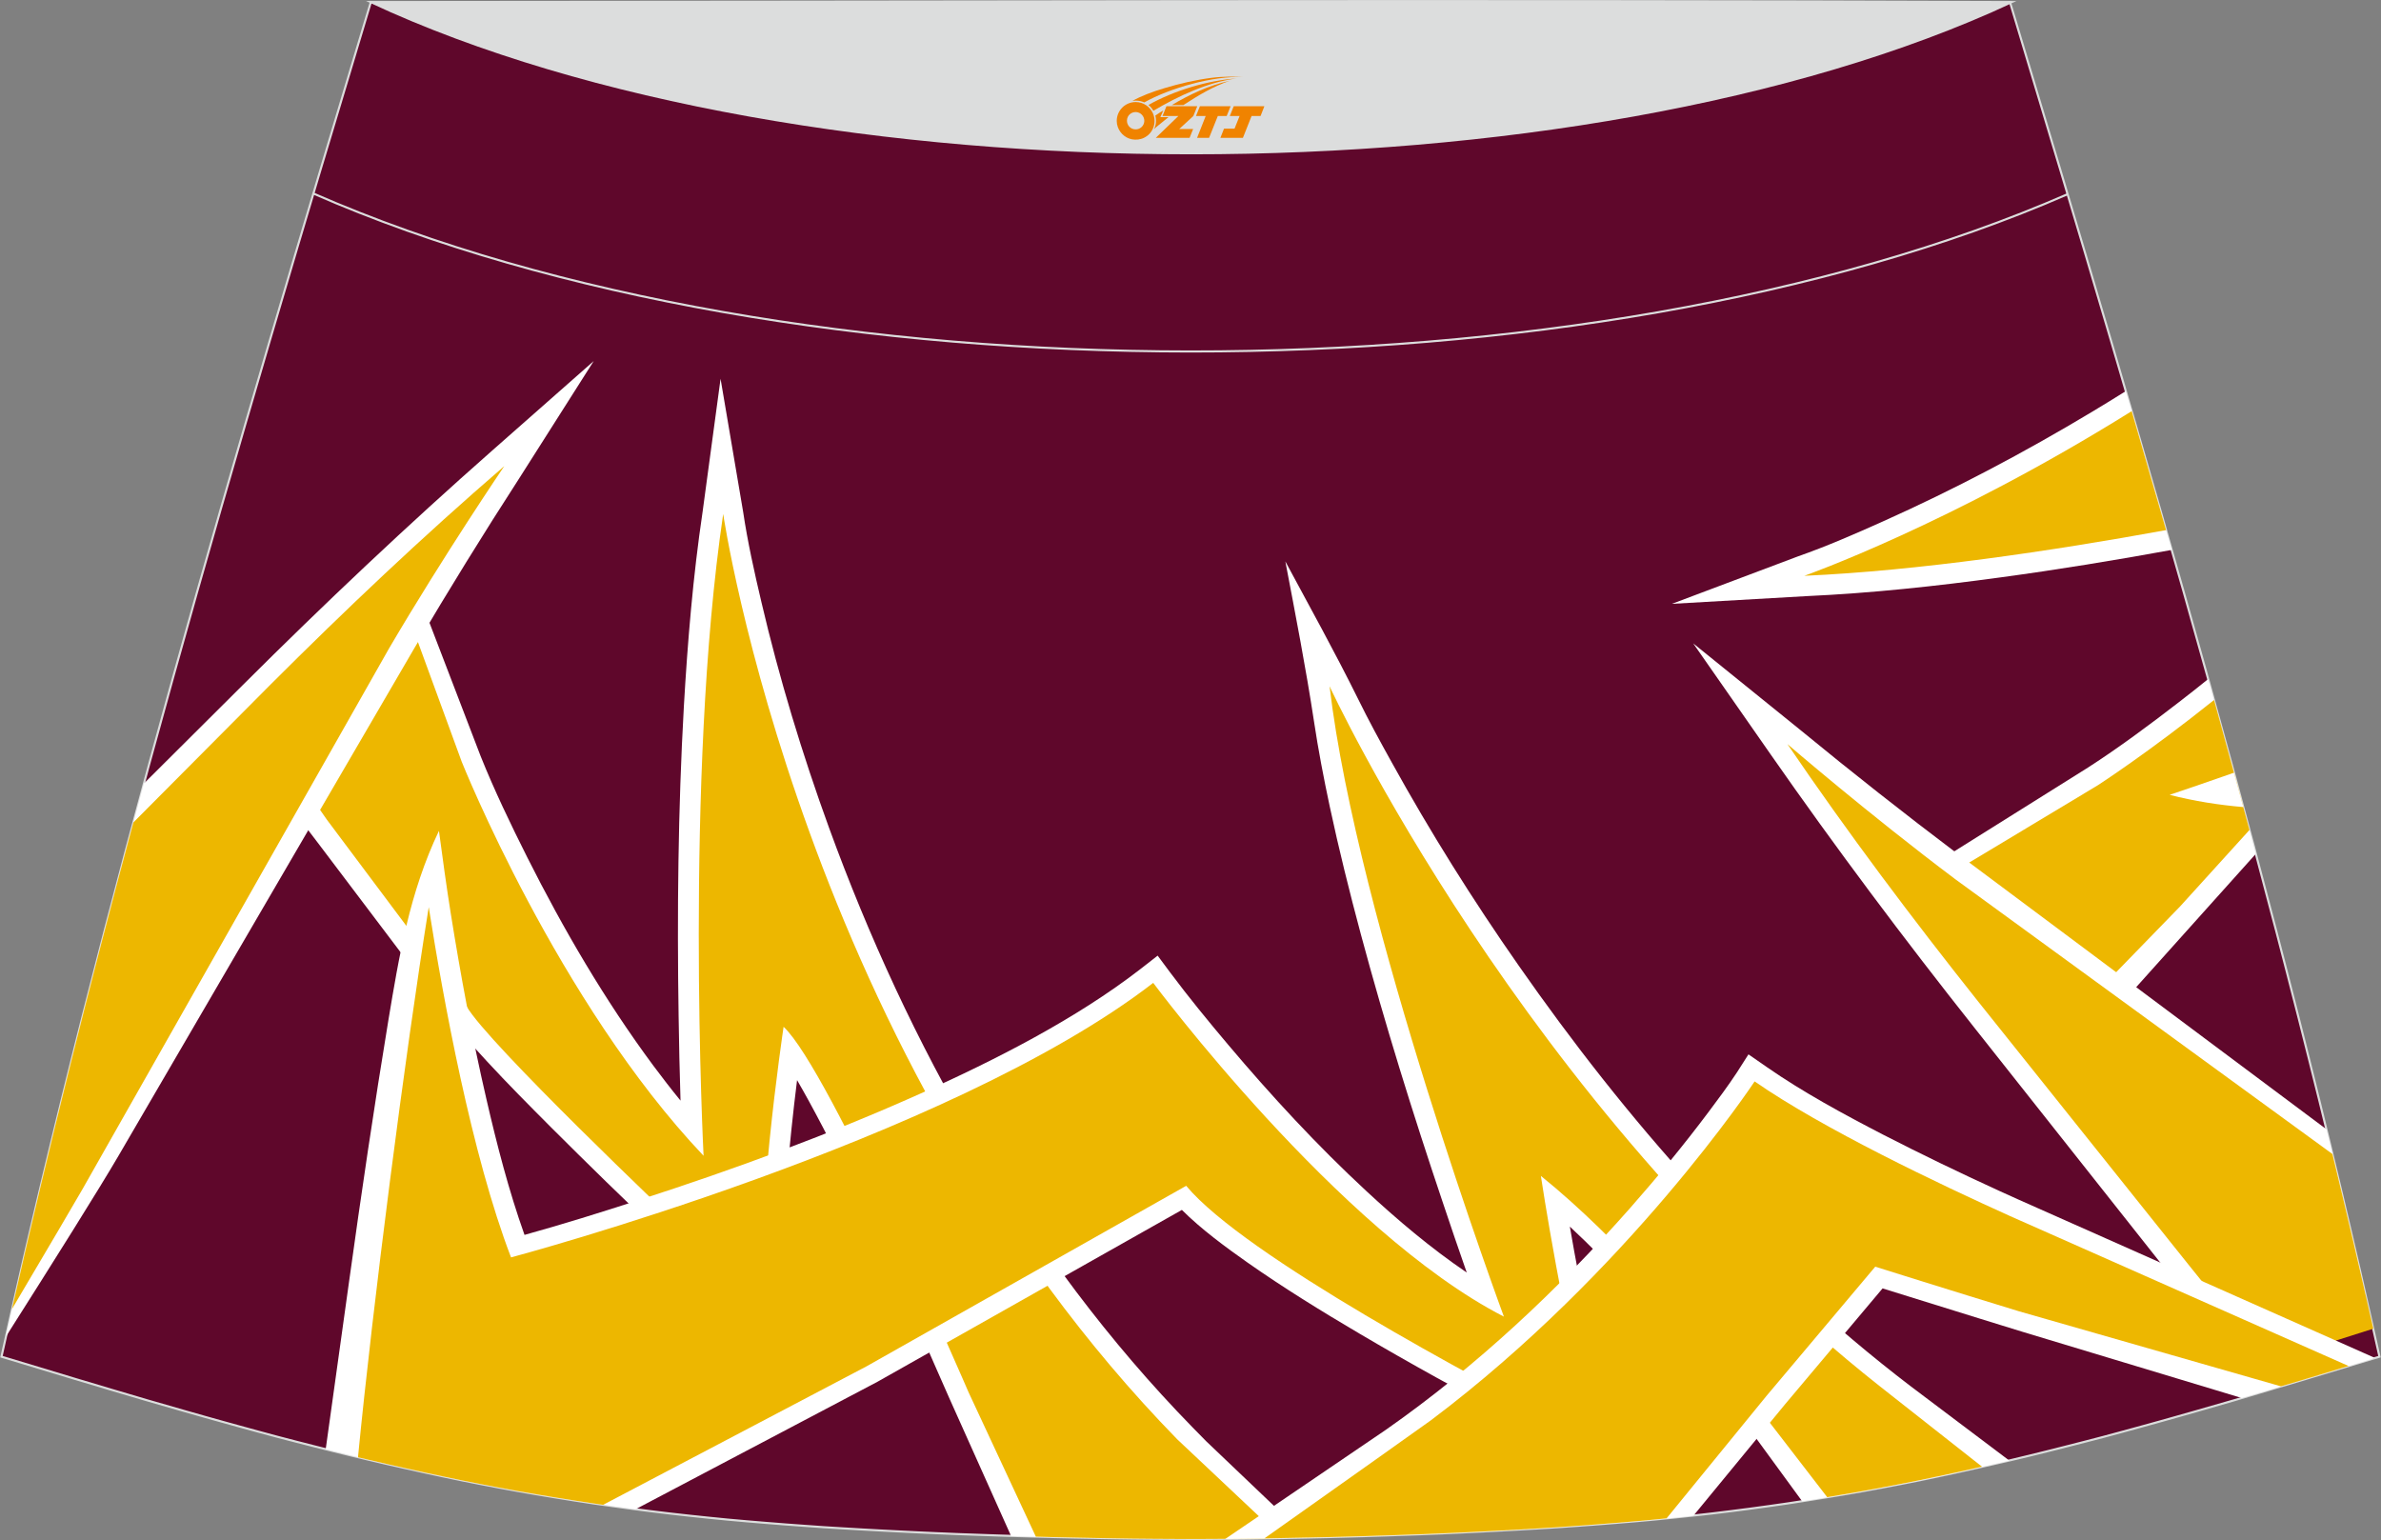
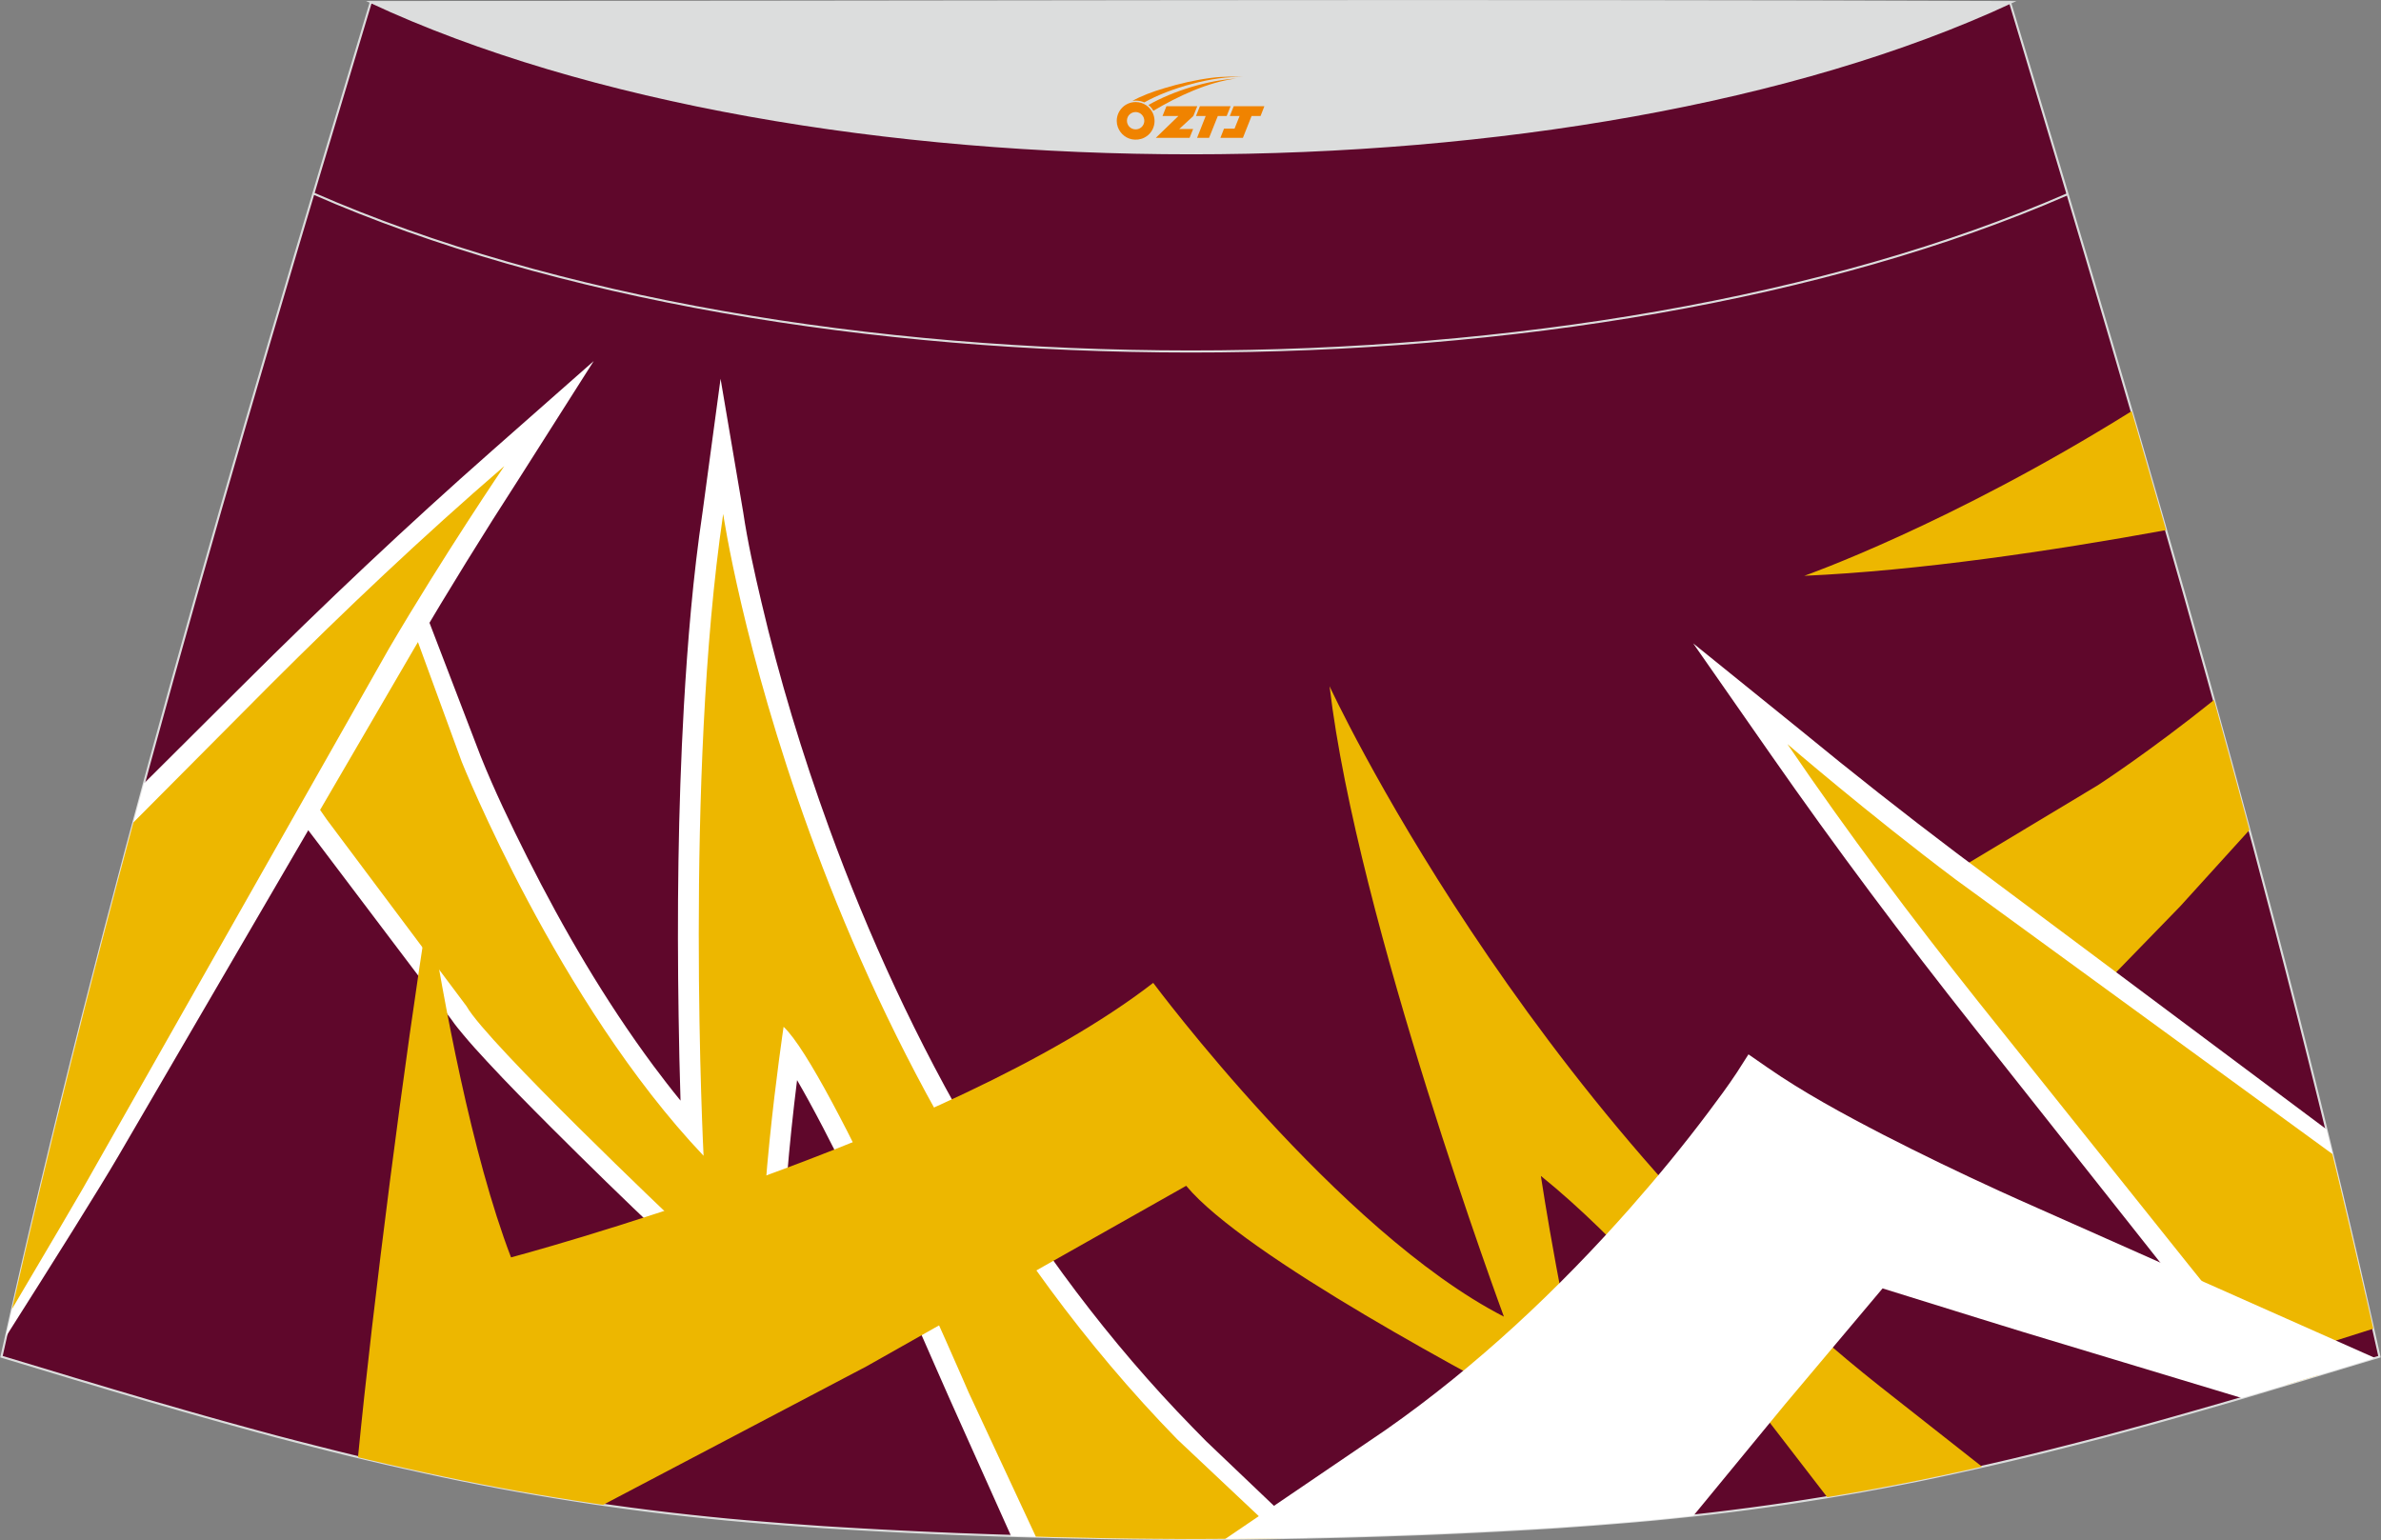
<svg xmlns="http://www.w3.org/2000/svg" version="1.1" id="图层_1" x="0px" y="0px" width="387.08px" height="250.4px" viewBox="0 0 387.08 250.4" enable-background="new 0 0 387.08 250.4" xml:space="preserve">
  <rect x="0" y="0" width="387.08" height="250.4" fill="#808080" stroke="none" />
  <g>
    <path fill="#5F072B" stroke="#DCDDDD" stroke-width="0.341" stroke-miterlimit="22.926" d="M193.52,250.19L193.52,250.19   l-3.16-0.01l-3.16-0.02l-3.16-0.03l-3.16-0.05l-3.16-0.06l-3.16-0.06l-3.16-0.07l-3.16-0.08l-3.16-0.09l-3.16-0.1l-3.16-0.11   l-3.11-0.11l-3.11-0.13l-3.11-0.14l-3.11-0.15l-3.11-0.16l-3.11-0.17l-3.11-0.18l-3.11-0.19l-3.11-0.22l-3.14-0.23l-3.14-0.25   l-3.13-0.26l-3.13-0.28l-3.13-0.31l-3.13-0.33l-3.13-0.35l-3.13-0.38l-3.11-0.4l-3.07-0.42l-3.06-0.44l-3.06-0.47l-3.06-0.49   l-3.05-0.51l-3.05-0.53l-3.05-0.56l-3.03-0.58l-3.03-0.6l-3.02-0.63l-3.02-0.65l-3.02-0.67l-3.01-0.68l-3.01-0.7l-3-0.72l-3-0.74   l-3.01-0.76l-3.01-0.77l-3-0.78l-3-0.81l-3-0.82l-3-0.83l-2.99-0.84l-2.99-0.85l-2.99-0.86l-2.99-0.86l-2.98-0.88l-2.98-0.88   l-2.98-0.89l-2.98-0.89l-2.98-0.9l-2.98-0.9l-2.98-0.9l-2.98-0.9C16.76,146.07,38.03,74.24,60.29,0.34   c106.77,29.51,159.7,29.51,266.47,0c22.25,73.91,43.53,145.73,60.07,220.22l-2.98,0.9l-2.98,0.9l-2.98,0.9l-2.98,0.9l-2.98,0.89   l-2.98,0.89l-2.98,0.89l-2.98,0.88l-2.99,0.86l-2.99,0.86l-2.99,0.85l-2.99,0.84l-3,0.83l-3,0.82l-3,0.81l-3,0.78l-3.01,0.77   l-3.01,0.76l-3,0.74l-3,0.72l-3.01,0.7l-3.01,0.68l-3.02,0.67l-3.02,0.65l-3.02,0.63l-3.03,0.6l-3.03,0.58l-3.05,0.56l-3.05,0.53   l-3.06,0.51l-3.06,0.49l-3.06,0.47l-3.07,0.44l-3.07,0.42l-3.11,0.4l-3.11,0.38l-3.13,0.35l-3.13,0.33l-3.13,0.31l-3.13,0.28   l-3.14,0.26l-3.14,0.25l-3.14,0.23l-3.11,0.22l-3.11,0.19l-3.11,0.18l-3.11,0.17l-3.11,0.16l-3.11,0.15l-3.11,0.14l-3.11,0.13   l-3.11,0.11l-3.16,0.11l-3.16,0.1l-3.16,0.09l-3.16,0.08l-3.16,0.07l-3.16,0.06l-3.16,0.06l-3.16,0.05l-3.16,0.03l-3.16,0.02   L193.52,250.19L193.52,250.19L193.52,250.19z" />
    <g>
-       <path fill="#FFFFFF" d="M311.01,142.6l29.38,25.57l18.28-20.38l8.06-8.98c-2.53-9.48-5.11-18.95-7.75-28.41    c-1.59,1.28-3.18,2.55-4.79,3.78c-4.75,3.67-9.74,7.38-14.74,10.6L311.01,142.6L311.01,142.6z M345.6,63.58    c-1.82,1.14-3.64,2.26-5.46,3.35c-11,6.61-22.38,12.62-34.01,17.83c-4.48,2.01-9.17,4.06-13.8,5.68l-20.53,7.73l21.79-1.25    c10.6-0.48,21.21-1.63,31.7-3.06c9.29-1.26,18.54-2.77,27.78-4.46C350.61,80.8,348.12,72.2,345.6,63.58z" />
      <path fill="#EDB700" d="M315.21,143.19l24.64,19.16l14.57-14.99l11.28-12.43c-1.9-7.05-3.82-14.09-5.76-21.13    c-10.72,8.59-18.91,13.87-18.91,13.87L315.21,143.19L315.21,143.19z M346.55,66.84c-29.6,18.48-53.22,26.77-53.22,26.77    c18.56-0.83,40.18-4.03,58.81-7.43C350.29,79.74,348.43,73.3,346.55,66.84z" />
-       <path fill="#FFFFFF" d="M363.18,125.62c-3.4,1.2-7.43,2.58-10.46,3.6c4.01,1.03,8.01,1.65,11.98,1.99    C364.19,129.33,363.68,127.48,363.18,125.62z" />
      <path fill="#FFFFFF" d="M355.64,210.88c5.44-2.4,8.47-3.88,8.47-3.88l20.47,3.48c-2.06-8.99-4.18-17.96-6.36-26.88    c-28.46-21.28-59.75-44.62-60.08-44.87c-8.57-6.47-17.05-13.15-25.29-19.92l-17.58-14.21l12.49,17.91    c10.62,15.24,21.77,30.13,33.36,44.75C322.02,168.4,340.8,192.15,355.64,210.88z" />
-       <path fill="#EDB700" d="M376.88,223.57c1.69-2.65,2.86-5.63,2.86-5.63l6.08-1.93c-2.14-9.51-4.35-18.97-6.64-28.4    c-26.61-19.38-60.76-44.27-61.29-44.66c-14.15-10.63-27.31-21.98-27.31-21.98c9.9,14.55,20.3,28.37,30.97,41.8    c0.72,0.91,21.02,26.31,34.25,42.85c0.88,1.1,11.45,14.22,15.73,19.54l0.44-0.14l2.98-0.89L376.88,223.57z" />
+       <path fill="#EDB700" d="M376.88,223.57c1.69-2.65,2.86-5.63,2.86-5.63l6.08-1.93c-2.14-9.51-4.35-18.97-6.64-28.4    c-26.61-19.38-60.76-44.27-61.29-44.66c-14.15-10.63-27.31-21.98-27.31-21.98c9.9,14.55,20.3,28.37,30.97,41.8    c0.72,0.91,21.02,26.31,34.25,42.85c0.88,1.1,11.45,14.22,15.73,19.54l2.98-0.89L376.88,223.57z" />
      <path fill="#FFFFFF" d="M66.11,91.57l-20.86,37.02l6.68,8.77l21.49,28.43c0.57,0.84,1.25,1.66,1.88,2.41    c1.23,1.48,2.53,2.91,3.85,4.33c3.36,3.64,6.88,7.18,10.4,10.71c5.89,5.88,11.88,11.75,17.96,17.48l22.21,20.94l-1.93-9.73    c-0.53-2.71-0.53-5.89-0.5-8.62c0.06-3.94,0.31-7.91,0.64-11.84c0.43-5.26,0.99-10.58,1.65-15.87c0.65,1.11,1.27,2.23,1.89,3.35    c3.19,5.83,6.14,11.81,8.99,17.78c3.33,6.97,6.55,13.99,9.68,21.04c1.43,3.22,2.81,6.46,4.25,9.67l9.99,22.29l0.69,0.02l3.16,0.09    l3.16,0.08l3.16,0.07l3.16,0.06l3.16,0.06l3.16,0.05l3.16,0.03l3.16,0.02l3.16,0.01l0,0l0,0l3.16-0.01l3.16-0.02l3.16-0.03    l3.16-0.05l3.16-0.06l3.16-0.06h0.07l-16.44-15.67l-2.21-2.25c-27.21-27.84-46.37-62.51-59.1-97.45    c-4.39-12.06-8.12-24.38-11.02-36.78c-1.13-4.79-2.24-9.77-2.96-14.63l-3.67-21.63l-2.92,21.62c-1.56,10.5-2.44,21.13-3.05,31.71    c-0.94,16.72-1.11,33.52-0.85,50.26c0.07,4.58,0.16,9.17,0.31,13.76c-1.52-1.86-2.98-3.75-4.41-5.67    c-7.89-10.64-14.64-22.22-20.49-33.85c-2.69-5.35-5.39-10.97-7.6-16.49L66.11,91.57z" />
      <path fill="#EDB700" d="M64.72,95.57l-15.9,31.47l4.33,6.23l22.7,30.32c3.24,5.86,34.05,35.1,34.05,35.1l14.58,13.75    c-2.22-11.13,2.91-45.51,2.91-45.51c7.49,6.99,30.06,59.39,30.06,59.39l10.95,23.5l2.98,0.08l3.16,0.07l3.16,0.06l3.16,0.06    l3.16,0.05l3.16,0.03l3.16,0.02l3.16,0.01l0,0l0,0l3.16-0.01l3.16-0.02l3.16-0.03l3.16-0.05l2.3-0.03L191.39,234    c-60.93-62.41-73.82-150.45-73.82-150.45c-6.34,42.83-3.19,104.35-3.19,104.35c-23.7-24.97-39.31-64.04-39.31-64.04L64.72,95.57z" />
-       <path fill="#FFFFFF" d="M103.29,245.38l39.34-20.73l49.51-27.95c3.14,3.14,7.16,6.09,10.66,8.55c5.83,4.09,11.98,7.89,18.16,11.53    c8.32,4.91,16.84,9.59,25.44,14.13c0.88,0.47,1.75,0.92,2.64,1.39c3.35-0.38,8.25-0.9,13.12-1.33c-1.56-4.9-2.72-10.08-3.76-15    c-1.17-5.48-2.24-11.01-3.19-16.56c3.33,3.1,6.5,6.34,9.55,9.6c6.21,6.65,12.08,13.59,17.7,20.66c0.08,0.1,4.93,6.74,10.52,14.4    l0.74-0.11l3.06-0.49l3.06-0.51l3.05-0.53l3.05-0.56l3.03-0.58l3.03-0.6l3.02-0.63l3.02-0.65l3.02-0.67l3.01-0.68l2.6-0.6    c-8.02-6.05-15.65-11.8-16.06-12.1c-25.72-19.64-46.46-43.65-63.71-68.37c-7.47-10.68-14.39-21.73-20.63-33.02    c-1.89-3.4-3.8-6.9-5.52-10.41c-3.72-7.51-7.81-14.89-11.79-22.29c1.66,8.72,3.33,17.28,4.66,26.03    c0.69,4.61,1.58,9.22,2.55,13.78c1.49,6.98,3.22,13.92,5.07,20.83c3.92,14.59,8.44,29.1,13.28,43.47    c1.28,3.83,2.59,7.67,3.93,11.5c-5.86-3.97-11.39-8.67-16.25-13.18c-8.07-7.47-15.55-15.58-22.54-23.86    c-3.21-3.8-6.42-7.72-9.37-11.67l-2.09-2.81l-2.85,2.22c-10.4,8.04-23.4,14.68-35.68,20.19c-14.78,6.63-30.27,12.31-45.82,17.33    c-6.1,1.98-12.34,3.93-18.58,5.66c-2.56-7.19-4.5-14.72-6.19-22.06c-2.32-10.01-4.19-20.14-5.81-30.26    c-0.63-3.91-1.39-9.43-1.91-13.37c-4.8,10.04-6.51,20.55-8.21,30.72c-2.3,13.9-4.47,28.63-6.4,42.54l-3.8,27.27l1.11,0.28l3,0.74    l3,0.72l3.01,0.7l3.01,0.68l3.02,0.67l3.02,0.65l3.02,0.63l3.03,0.6l3.03,0.58l3.05,0.56l3.05,0.53l3.05,0.51l3.06,0.49l3.06,0.47    l3.06,0.44l3.07,0.42L103.29,245.38z" />
      <path fill="#EDB700" d="M98.04,244.65l42.85-22.53l51.95-29.34c9.49,11.41,47.5,31.61,61.65,38.91c1.38-0.15,2.82-0.28,4.31-0.43    c-4.46-14.53-8.3-40.09-8.3-40.09c12.6,10.15,25.9,25.74,34.89,37.1c0.08,0.1,5.76,7.49,11.66,15.13l2.75-0.47l3.05-0.53    l3.05-0.56l3.03-0.58l3.03-0.6l3.02-0.63l3.02-0.65l3.02-0.67l1.19-0.27c-8.07-6.35-15.9-12.53-16.53-13.01    c-58.18-45.95-89.53-113.86-89.53-113.86c4.46,38.02,28.34,102.48,28.34,102.48c-26.93-13.82-57.01-54.26-57.01-54.26    c-33.26,25.7-104.4,44.63-104.4,44.63c-6.41-16.71-11.01-41.92-13.38-56.95c-3.88,24.21-9.1,64.74-11.5,89.44l1.82,0.43l3.01,0.7    l3.01,0.68l3.02,0.67l3.02,0.65l3.02,0.63l3.03,0.6l3.03,0.58l3.05,0.56l3.05,0.53l3.05,0.51l3.06,0.49l3.06,0.47L98.04,244.65z" />
      <path fill="#FFFFFF" d="M275.32,246.39l14.86-18.07l15.87-18.86c5.23,1.64,10.46,3.26,15.7,4.88c2.39,0.74,4.76,1.48,7.16,2.21    c0.18,0.06,22.64,6.83,35.54,10.73l1.55-0.45l2.98-0.88l2.98-0.89l2.98-0.89l2.98-0.9l2.98-0.9l2.98-0.9l1.56-0.48    c0.17-0.09,0.36-0.18,0.56-0.27l-57.92-25.73c-1.06-0.48-2.11-0.95-3.16-1.43c-6.33-2.9-12.6-5.92-18.77-9.09    c-6.4-3.31-13.04-6.91-18.87-10.96l-3.03-2.1l-1.89,2.96c-1.43,2.17-3.03,4.32-4.6,6.41c-4.02,5.36-8.31,10.58-12.78,15.65    c-11.55,13.08-24.87,25.66-39.67,36.01c-0.5,0.35-13.33,9.07-26.13,17.76h0.69l3.16-0.03l3.16-0.05l3.16-0.06l3.16-0.06l3.16-0.07    l3.16-0.08l3.16-0.09l3.16-0.1l3.16-0.11l3.11-0.11l3.11-0.13l3.11-0.14l3.11-0.15l3.11-0.16l3.11-0.17l3.11-0.18l3.11-0.19    l3.11-0.22l3.14-0.23l3.14-0.25l3.14-0.26l3.13-0.28l3.13-0.31l3.13-0.33L275.32,246.39z" />
-       <path fill="#EDB700" d="M270.94,246.84l16.22-19.88l17.7-21.03c0,0,12.97,4.08,23.36,7.25c0.39,0.11,29.57,8.46,42.59,12.2    l1.16-0.34l2.98-0.89l2.98-0.9l2.98-0.9l0.91-0.27l-4.16-1.84c-12.78-5.66-50.32-22.29-50.86-22.53    c-11.59-5.23-30.48-14.21-41.55-21.9c-0.05,0.08-20.47,30.92-52.64,55.1c-0.65,0.49-13.99,9.95-27.05,19.19l0.65-0.01l3.16-0.06    l3.16-0.06l3.16-0.07l3.16-0.08l3.16-0.09l3.16-0.1l3.16-0.11l3.11-0.11l3.11-0.13l3.11-0.14l3.11-0.15l3.11-0.16l3.11-0.17    l3.11-0.18l3.11-0.19l3.11-0.22l3.14-0.23l3.14-0.25l3.14-0.26l3.13-0.28L270.94,246.84z" />
      <path fill="#FFFFFF" d="M0.94,217.33c7.88-12.41,15.09-23.9,18.29-29.37c19.63-33.64,47.99-82.36,48.25-82.79    c5.46-9.25,11.13-18.44,16.92-27.39l12.12-19.08L80.14,73.14C66.2,85.42,52.68,98.19,39.47,111.37l-16.08,16.01    C15.29,157.16,7.72,187.03,0.94,217.33z" />
      <path fill="#EDB700" d="M1.95,212.81c5.77-9.77,10.59-17.94,11.48-19.52c14.71-25.97,49.4-87.15,49.82-87.88    c8.96-15.26,18.73-29.63,18.73-29.63C68.65,87.28,56.1,99.18,43.96,111.31c-0.55,0.55-10.97,11.02-22.28,22.4    C14.62,159.91,8,186.2,1.95,212.81z" />
    </g>
    <path fill="none" stroke="#DCDDDD" stroke-width="0.341" stroke-miterlimit="22.926" d="M336.13,31.57   c-78.2,34.13-207.1,34.1-285.19-0.11" />
    <path fill="#DCDDDD" stroke="#DCDDDD" stroke-width="0.341" stroke-miterlimit="22.926" d="M327.05,0.34   c-70.39,32.77-196.38,32.77-266.77,0C149.22,0.31,238.11,0,327.05,0.34z" />
  </g>
  <g id="图层_x0020_1">
    <path fill="#F08300" d="M181.73,20.67c0.416,1.136,1.472,1.984,2.752,2.032c0.144,0,0.304,0,0.448-0.016h0.016   c0.016,0,0.064,0,0.128-0.016c0.032,0,0.048-0.016,0.08-0.016c0.064-0.016,0.144-0.032,0.224-0.048c0.016,0,0.016,0,0.032,0   c0.192-0.048,0.4-0.112,0.576-0.208c0.192-0.096,0.4-0.224,0.608-0.384c0.672-0.56,1.104-1.408,1.104-2.352   c0-0.224-0.032-0.448-0.08-0.672l0,0C187.57,18.79,187.52,18.62,187.44,18.44C186.97,17.35,185.89,16.59,184.62,16.59C182.93,16.59,181.55,17.96,181.55,19.66C181.55,20.01,181.61,20.35,181.73,20.67L181.73,20.67L181.73,20.67z M186.03,19.69L186.03,19.69C186,20.47,185.34,21.07,184.56,21.03C183.77,21,183.18,20.35,183.21,19.56c0.032-0.784,0.688-1.376,1.472-1.344   C185.45,18.25,186.06,18.92,186.03,19.69L186.03,19.69z" />
    <polygon fill="#F08300" points="200.06,17.27 ,199.42,18.86 ,197.98,18.86 ,196.56,22.41 ,194.61,22.41 ,196.01,18.86 ,194.43,18.86    ,195.07,17.27" />
    <path fill="#F08300" d="M202.03,12.54c-1.008-0.096-3.024-0.144-5.056,0.112c-2.416,0.304-5.152,0.912-7.616,1.664   C187.31,14.92,185.44,15.64,184.09,16.41C184.29,16.38,184.48,16.36,184.67,16.36c0.48,0,0.944,0.112,1.36,0.288   C190.13,14.33,197.33,12.28,202.03,12.54L202.03,12.54L202.03,12.54z" />
    <path fill="#F08300" d="M187.5,18.01c4-2.368,8.88-4.672,13.488-5.248c-4.608,0.288-10.224,2-14.288,4.304   C187.02,17.32,187.29,17.64,187.5,18.01C187.5,18.01,187.5,18.01,187.5,18.01z" />
    <polygon fill="#F08300" points="205.55,17.27 ,204.93,18.86 ,203.47,18.86 ,202.06,22.41 ,201.6,22.41 ,200.09,22.41 ,198.4,22.41    ,198.99,20.91 ,200.7,20.91 ,201.52,18.86 ,199.93,18.86 ,200.57,17.27" />
    <polygon fill="#F08300" points="194.64,17.27 ,194,18.86 ,191.71,20.97 ,193.97,20.97 ,193.39,22.41 ,187.9,22.41 ,191.57,18.86    ,188.99,18.86 ,189.63,17.27" />
-     <path fill="#F08300" d="M199.92,13.13c-3.376,0.752-6.464,2.192-9.424,3.952h1.888C194.81,15.51,197.15,14.08,199.92,13.13z    M189.12,17.95C188.49,18.33,188.43,18.38,187.82,18.79c0.064,0.256,0.112,0.544,0.112,0.816c0,0.496-0.112,0.976-0.32,1.392   c0.176-0.16,0.32-0.304,0.432-0.4c0.272-0.24,0.768-0.64,1.6-1.296l0.32-0.256H188.64l0,0L189.12,17.95L189.12,17.95L189.12,17.95z" />
  </g>
</svg>